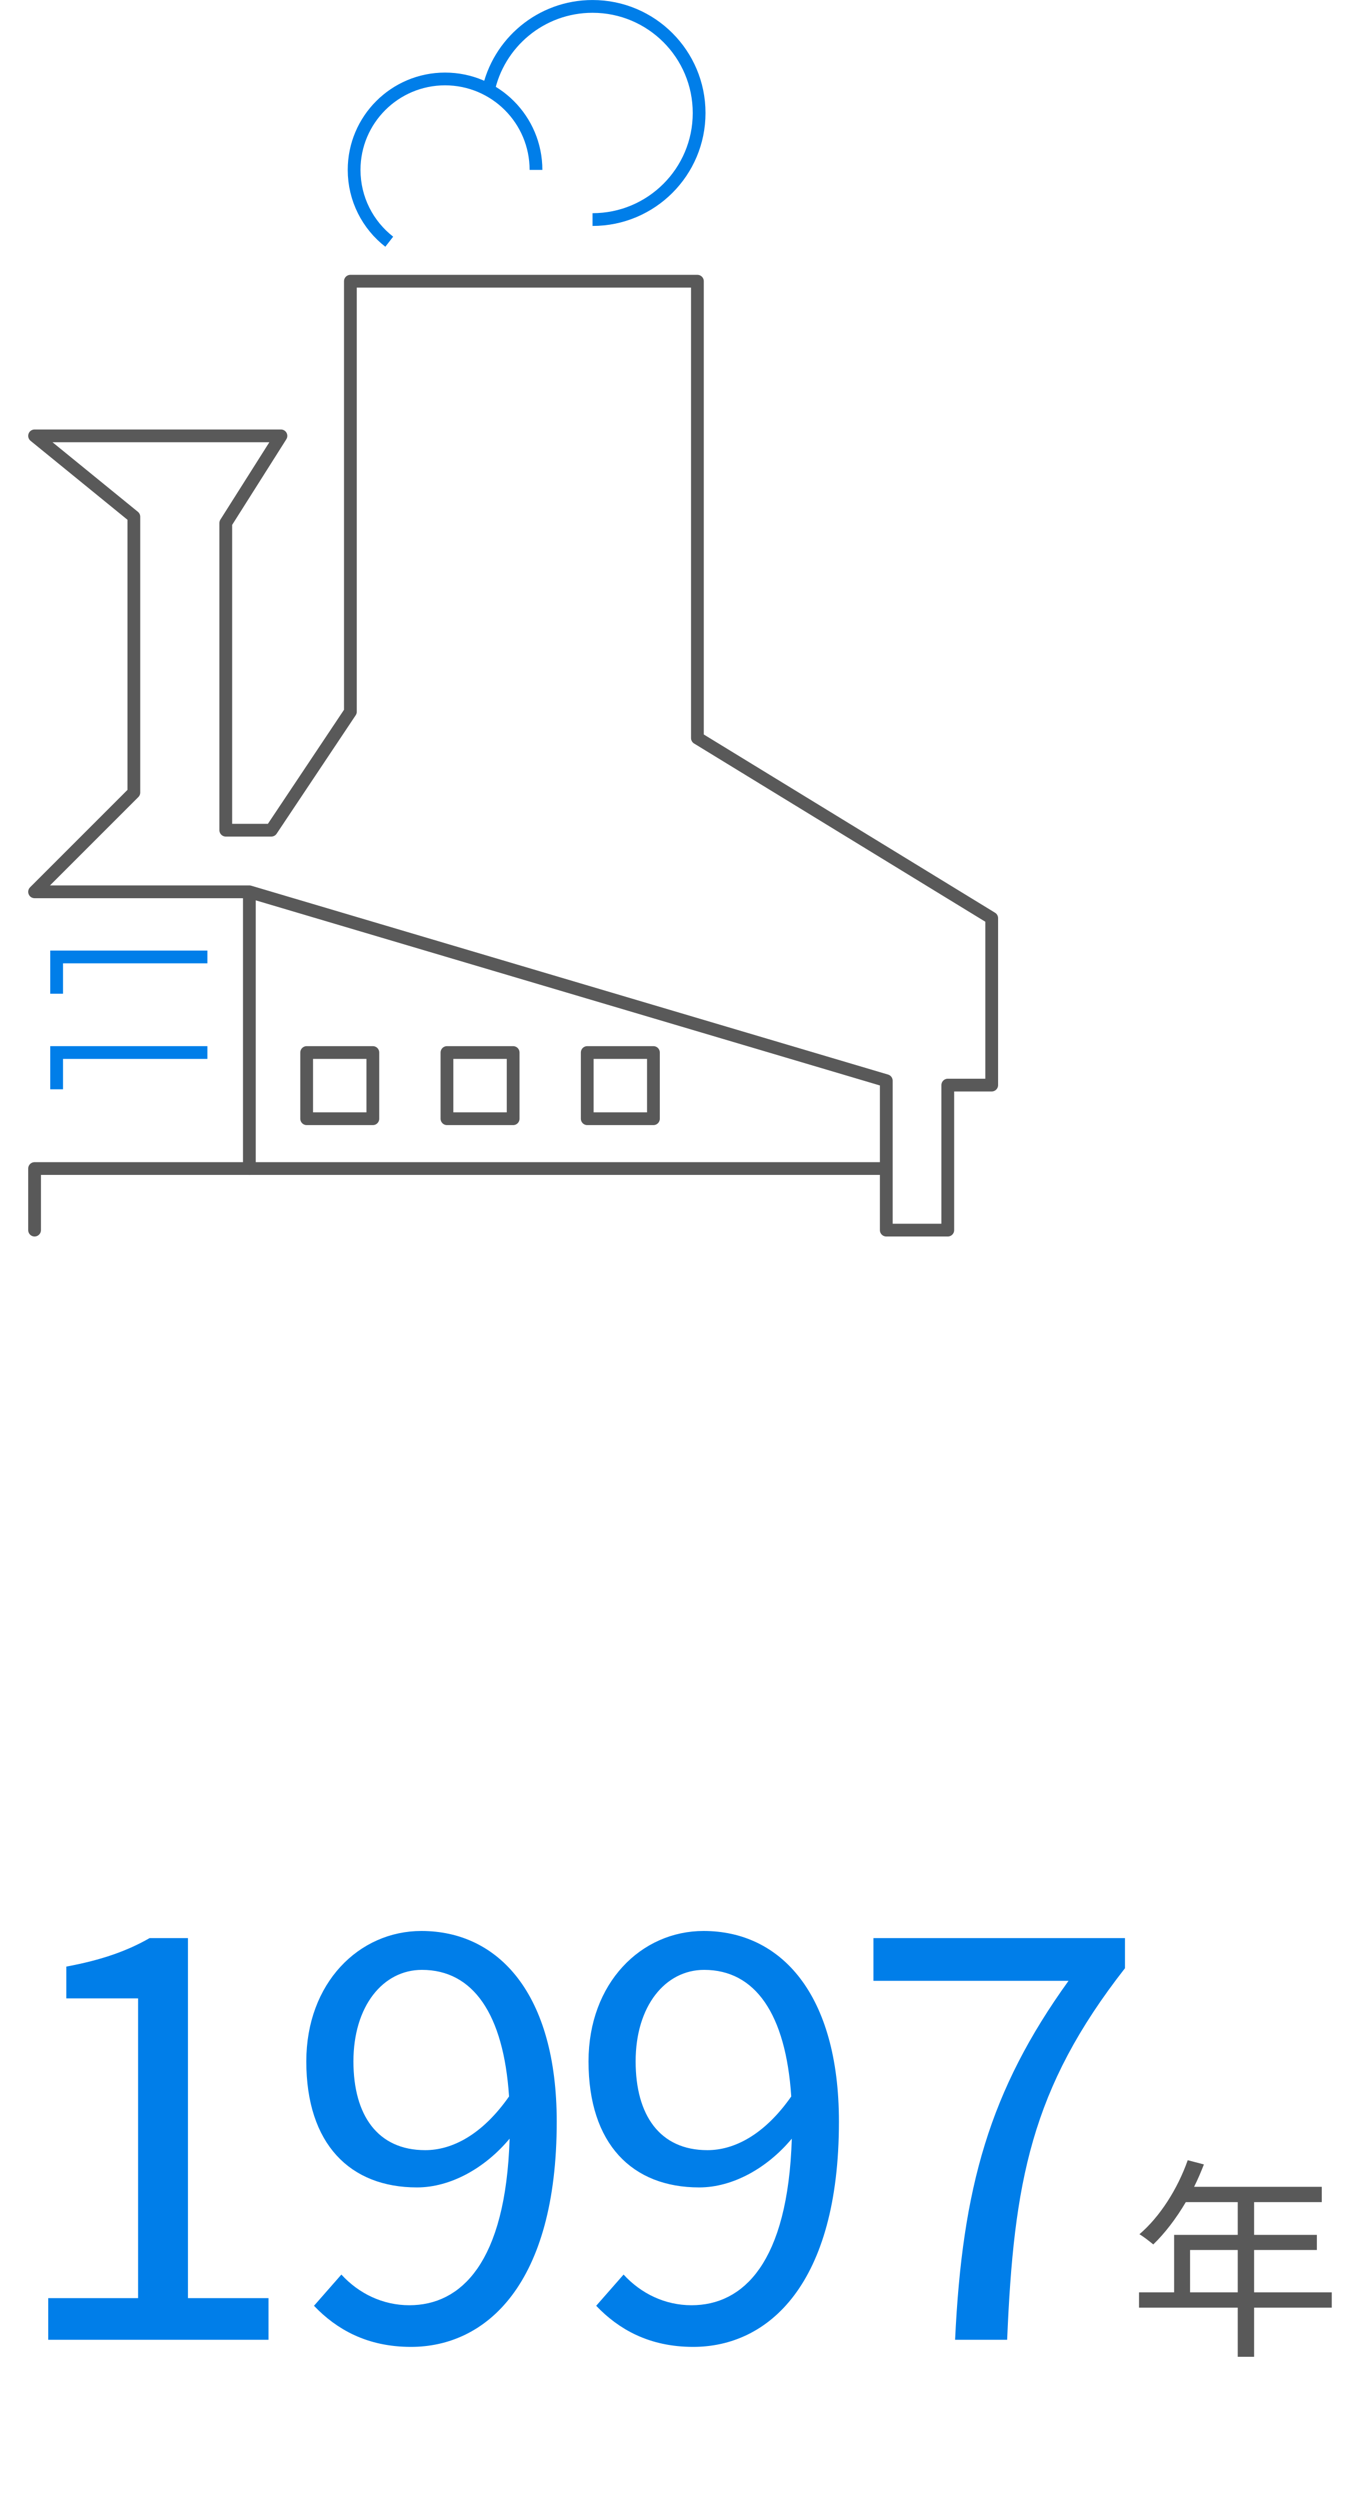
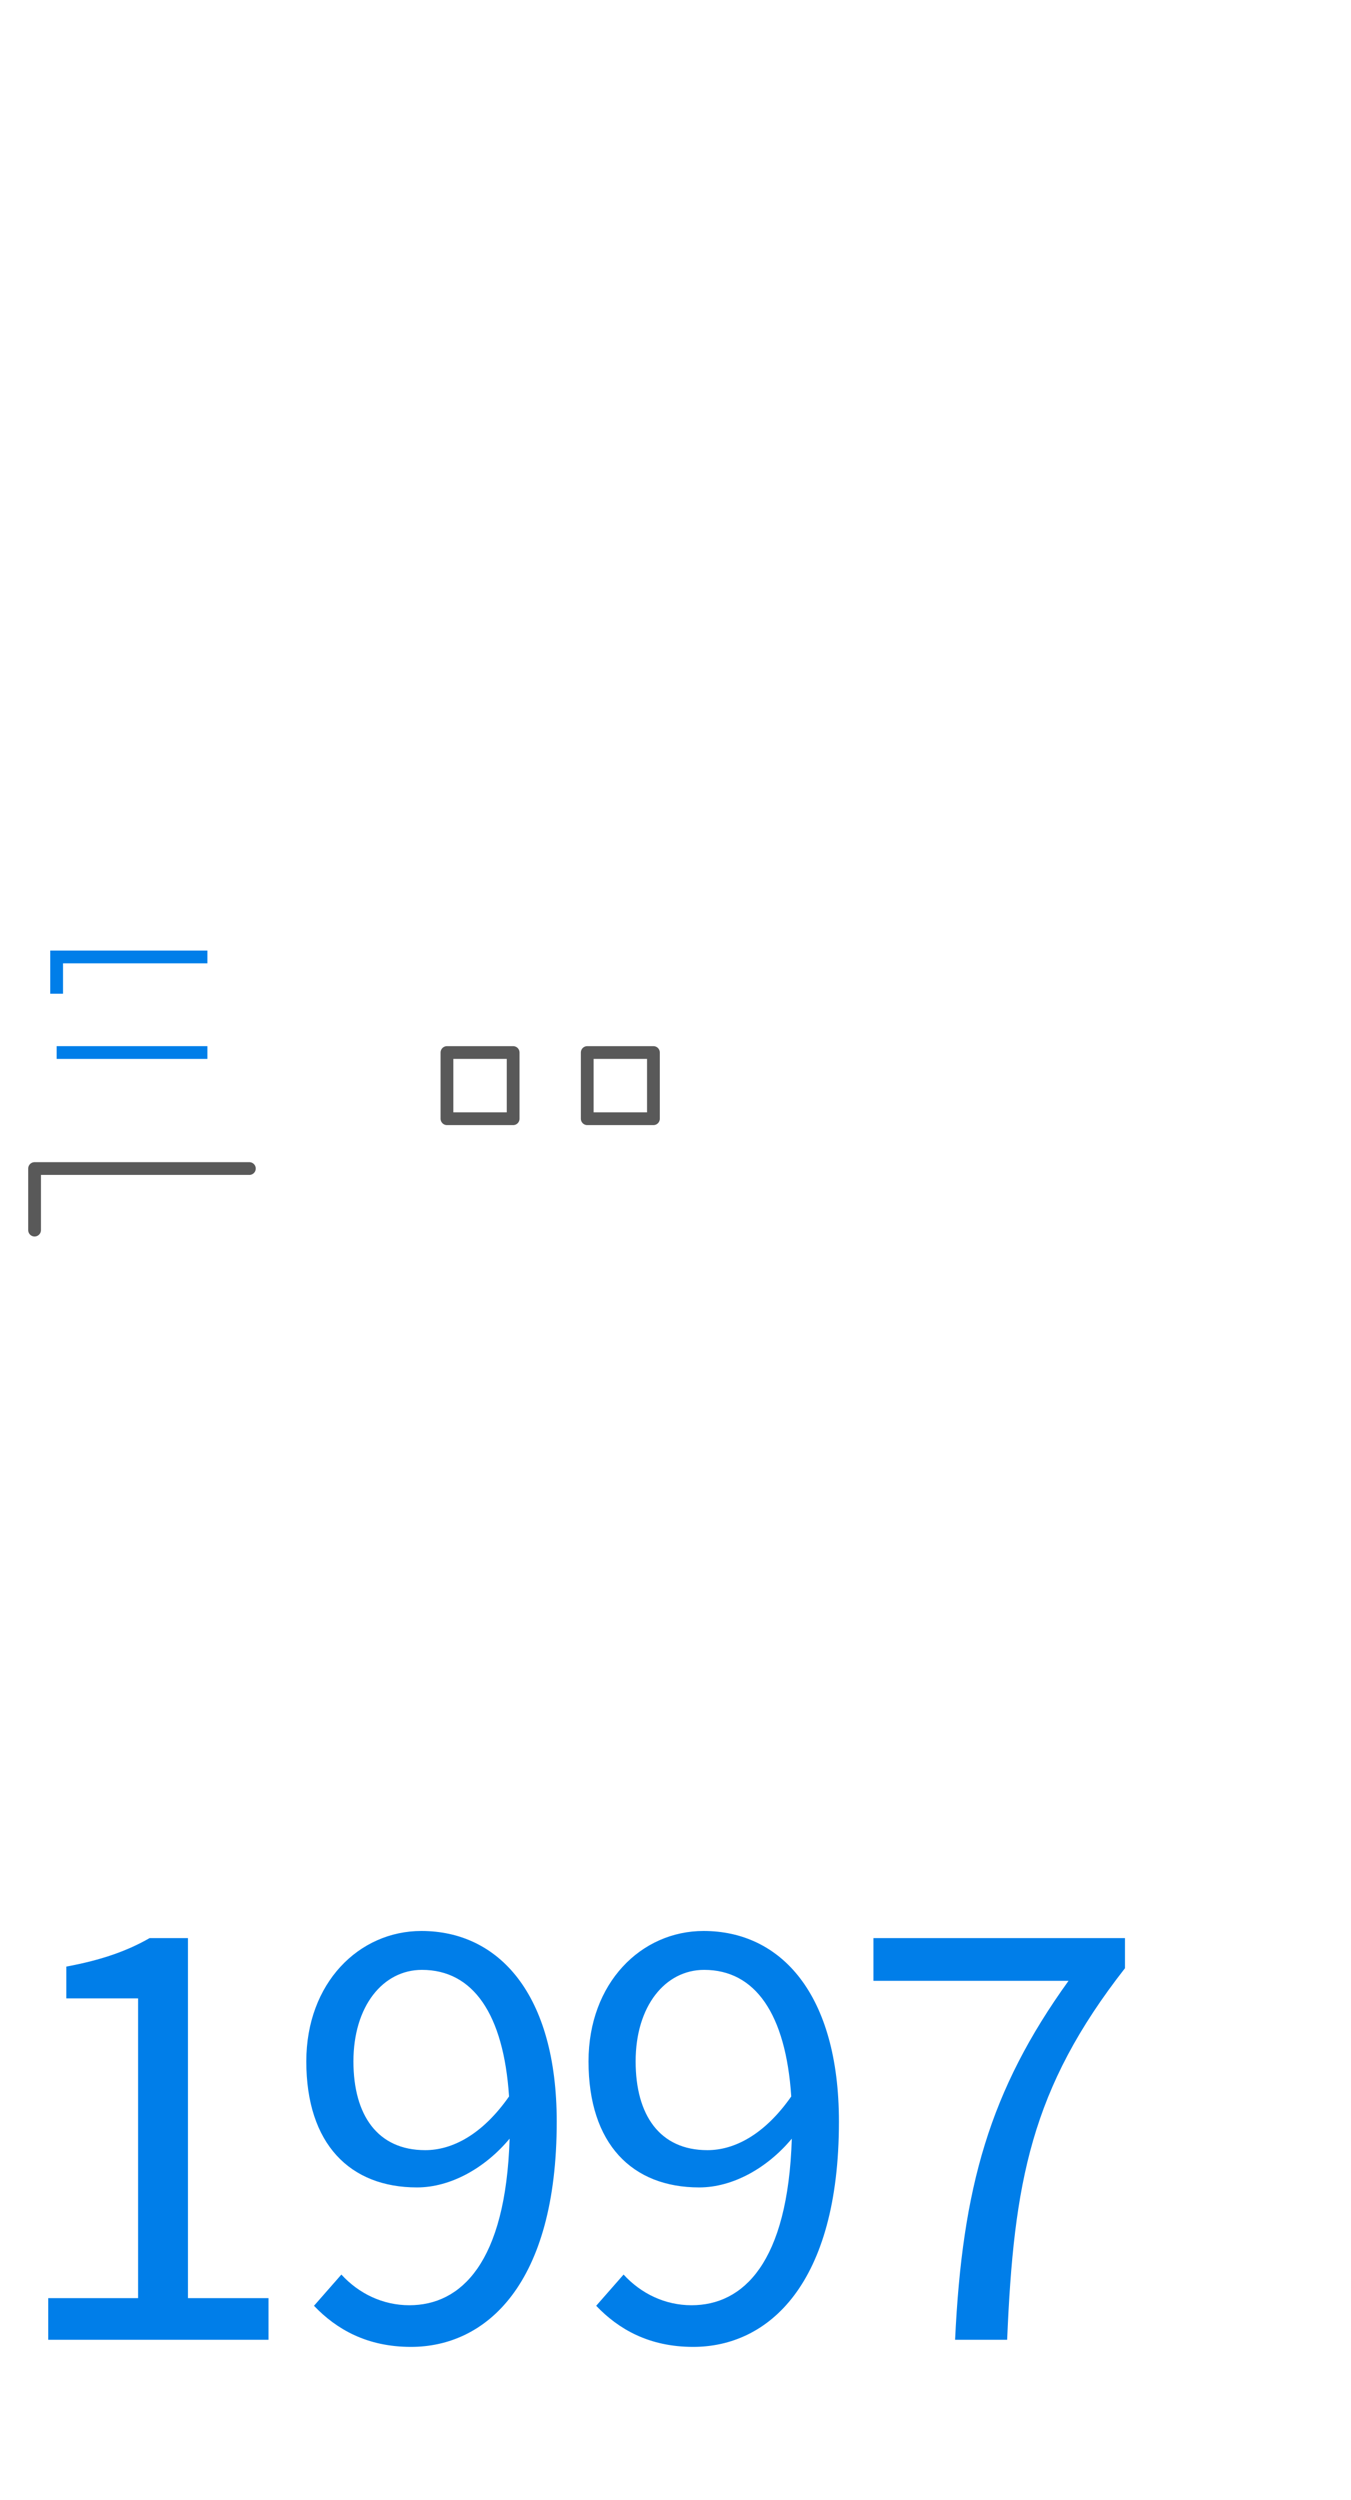
<svg xmlns="http://www.w3.org/2000/svg" width="127" height="234.98" viewBox="0 0 127 234.98" fill="none">
  <g>
    <path fill="#007EE9" d="M4.533 219.939L25.24 219.939L25.24 216.024L17.668 216.024L17.668 182.182L14.062 182.182C12.002 183.367 9.581 184.242 6.233 184.86L6.233 187.848L12.981 187.848L12.981 216.024L4.533 216.024L4.533 219.939ZM38.633 220.609C45.69 220.609 52.335 214.737 52.335 199.438C52.335 187.436 46.875 181.512 39.612 181.512C33.74 181.512 28.794 186.406 28.794 193.772C28.794 201.55 32.915 205.619 39.2 205.619C42.342 205.619 45.587 203.816 47.905 201.035C47.544 212.728 43.321 216.694 38.479 216.694C36.006 216.694 33.74 215.612 32.091 213.809L29.516 216.745C31.628 218.96 34.512 220.609 38.633 220.609ZM47.853 197.068C45.33 200.674 42.496 202.116 39.972 202.116C35.491 202.116 33.224 198.82 33.224 193.772C33.224 188.569 36.006 185.169 39.663 185.169C44.454 185.169 47.338 189.29 47.853 197.068ZM65.161 220.609C72.218 220.609 78.863 214.737 78.863 199.438C78.863 187.436 73.403 181.512 66.14 181.512C60.268 181.512 55.323 186.406 55.323 193.772C55.323 201.55 59.443 205.619 65.728 205.619C68.87 205.619 72.115 203.816 74.433 201.035C74.073 212.728 69.849 216.694 65.007 216.694C62.534 216.694 60.268 215.612 58.619 213.809L56.044 216.745C58.156 218.96 61.04 220.609 65.161 220.609ZM74.382 197.068C71.858 200.674 69.024 202.116 66.5 202.116C62.019 202.116 59.752 198.82 59.752 193.772C59.752 188.569 62.534 185.169 66.191 185.169C70.982 185.169 73.867 189.29 74.382 197.068ZM89.783 219.939L94.677 219.939C95.295 205.156 96.892 196.347 105.752 185.015L105.752 182.182L82.108 182.182L82.108 186.2L100.446 186.2C93.028 196.502 90.453 205.619 89.783 219.939Z">
</path>
-     <path fill="#595959" d="M107.072 215.479L107.072 216.919L116.352 216.919L116.352 221.539L117.892 221.539L117.892 216.919L125.192 216.919L125.192 215.479L117.892 215.479L117.892 211.499L123.792 211.499L123.792 210.079L117.892 210.079L117.892 206.999L124.252 206.999L124.252 205.559L112.252 205.559C112.592 204.879 112.892 204.179 113.172 203.459L111.652 203.059C110.692 205.779 109.032 208.379 107.112 210.019C107.492 210.239 108.132 210.739 108.412 210.979C109.492 209.939 110.552 208.559 111.472 206.999L116.352 206.999L116.352 210.079L110.372 210.079L110.372 215.479L107.072 215.479ZM111.872 215.479L111.872 211.499L116.352 211.499L116.352 215.479L111.872 215.479Z">
- </path>
  </g>
-   <path stroke="rgba(89, 89, 89, 1)" stroke-width="1.2" stroke-linejoin="round" stroke-linecap="round" d="M23.441 83.832L3.25 83.832L12.583 74.499L12.583 48.575L3.25 40.971L26.409 40.971L21.224 49.165L21.224 78.038L25.505 78.038L32.938 66.9L32.938 26.434L65.559 26.434L65.559 69.378L93.225 86.308L93.225 101.999L89.096 101.999L89.096 115.632L83.314 115.632L83.314 101.586L23.441 83.83L23.441 109.844L83.314 109.844">
- </path>
  <path stroke="rgba(0, 126, 233, 1)" stroke-width="1.2" d="M19.496 89.953L5.324 89.953L5.324 93.41">
</path>
-   <path stroke="rgba(0, 126, 233, 1)" stroke-width="1.2" d="M19.496 98.938L5.324 98.938L5.324 102.394">
+   <path stroke="rgba(0, 126, 233, 1)" stroke-width="1.2" d="M19.496 98.938L5.324 98.938">
</path>
  <path stroke="rgba(89, 89, 89, 1)" stroke-width="1.2" stroke-linejoin="round" stroke-linecap="round" d="M23.441 109.844L3.25 109.844L3.25 115.632">
</path>
-   <rect x="28.828" y="98.938" width="6.222" height="6.222" stroke="rgba(89, 89, 89, 1)" stroke-width="1.2" stroke-linejoin="round" stroke-linecap="round">
- </rect>
  <rect x="42.016" y="98.938" width="6.222" height="6.222" stroke="rgba(89, 89, 89, 1)" stroke-width="1.2" stroke-linejoin="round" stroke-linecap="round">
</rect>
  <rect x="55.203" y="98.938" width="6.222" height="6.222" stroke="rgba(89, 89, 89, 1)" stroke-width="1.2" stroke-linejoin="round" stroke-linecap="round">
</rect>
-   <path stroke="rgba(0, 126, 233, 1)" stroke-width="1.2" d="M36.591 22.721C34.581 21.157 33.288 18.715 33.288 15.971C33.288 11.25 37.115 7.422 41.837 7.422C46.558 7.422 50.385 11.25 50.385 15.971">
- </path>
-   <path stroke="rgba(0, 126, 233, 1)" stroke-width="1.2" d="M45.885 8.602C46.819 4.036 50.859 0.602 55.701 0.602C61.235 0.602 65.721 5.088 65.721 10.622C65.721 16.155 61.235 20.64 55.701 20.64">
- </path>
</svg>